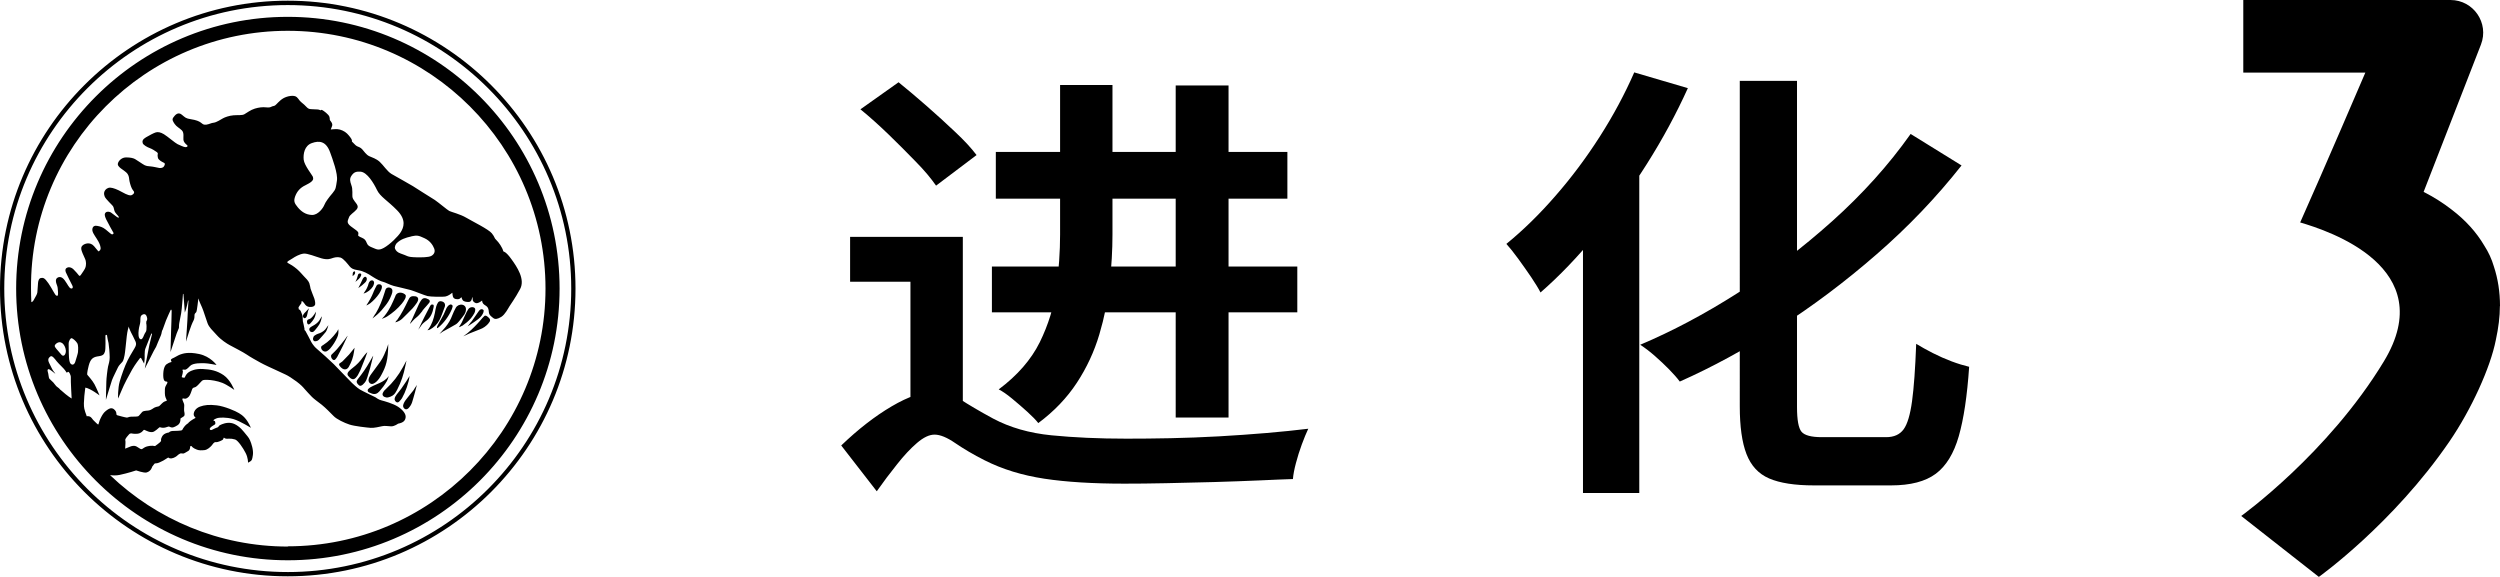
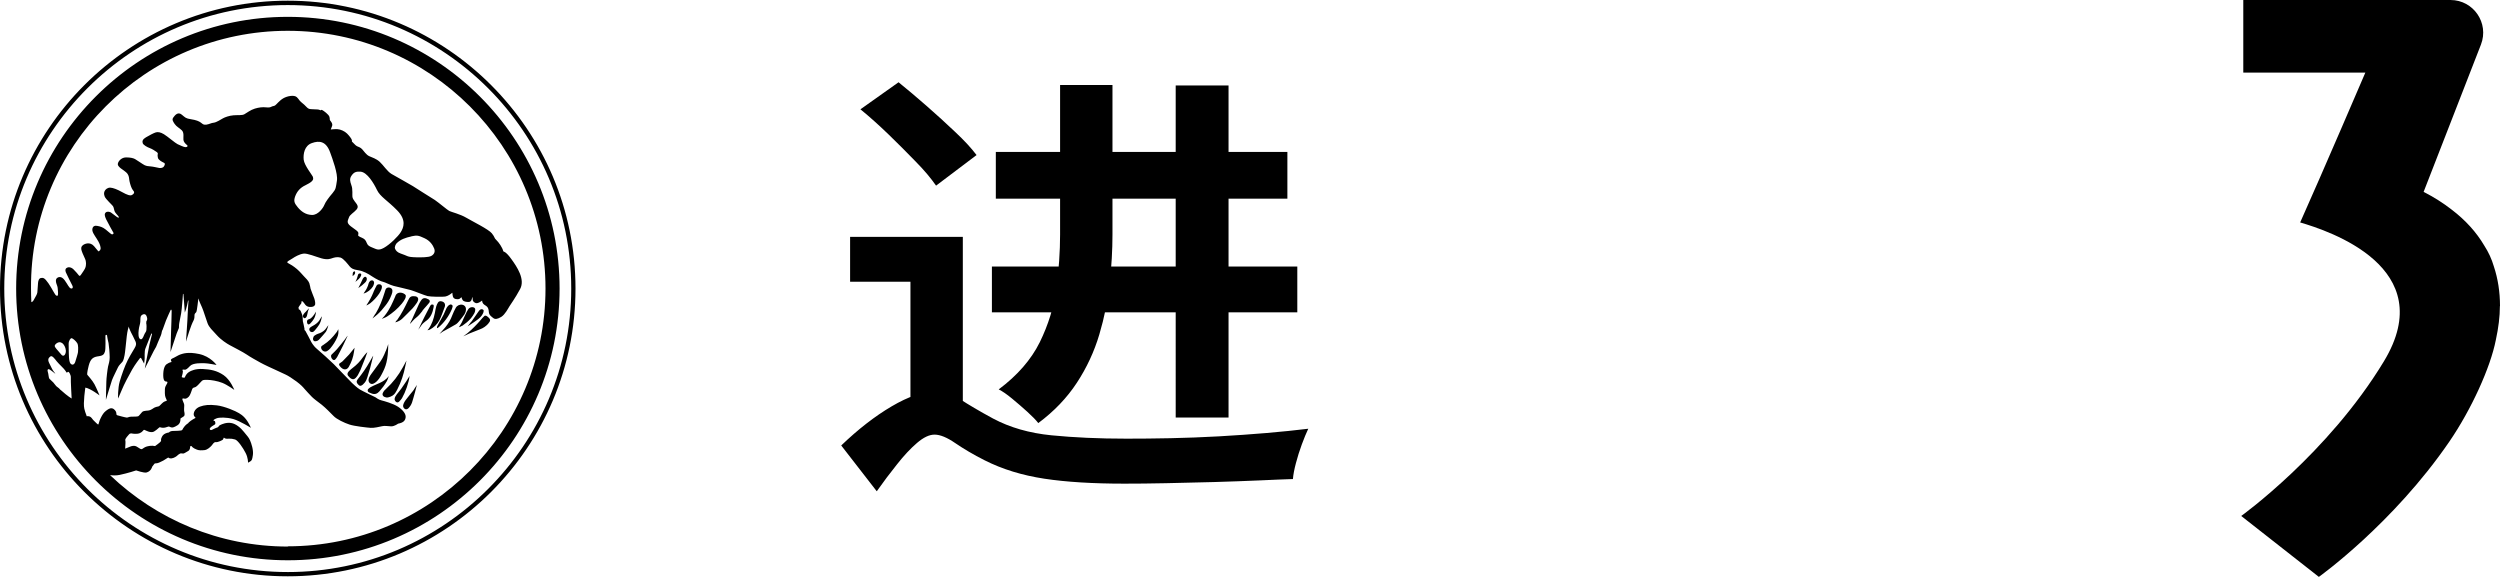
<svg xmlns="http://www.w3.org/2000/svg" id="uuid-c6a20811-d6f3-4b1d-89e4-23a468b75033" viewBox="0 0 216.68 50">
  <g>
    <path d="M81.09,33.93c.74,0,1.46,.23,2.14,.68,.69,.45,1.63,1.01,2.83,1.66,1.46,.78,3.15,1.27,5.08,1.46s4.09,.29,6.49,.29c1.17,0,2.44-.01,3.81-.04,1.37-.03,2.77-.08,4.2-.16,1.43-.08,2.81-.18,4.13-.29s2.53-.24,3.62-.37c-.17,.36-.36,.82-.56,1.36-.2,.55-.37,1.08-.51,1.62-.14,.53-.23,.99-.26,1.38-.77,.03-1.75,.06-2.93,.12-1.19,.05-2.48,.1-3.9,.14s-2.8,.07-4.16,.1c-1.36,.03-2.56,.04-3.62,.04-2.71,0-5.03-.14-6.94-.43-1.91-.29-3.64-.82-5.18-1.6-.97-.49-1.81-.99-2.53-1.48-.71-.49-1.31-.74-1.8-.74-.46,0-.96,.24-1.52,.72-.56,.48-1.14,1.1-1.73,1.85-.6,.75-1.19,1.53-1.76,2.34l-3.08-3.97c1.46-1.4,2.91-2.53,4.37-3.39s2.73-1.29,3.81-1.29Zm2.36-13.4v15.38h-4.54v-11.49h-5.23v-3.89h9.77Zm-8.87-11.06l3.3-2.34c.77,.62,1.58,1.31,2.44,2.06,.86,.75,1.68,1.5,2.46,2.24,.79,.74,1.41,1.41,1.86,2.01l-3.51,2.65c-.43-.62-1.01-1.32-1.76-2.08-.74-.77-1.53-1.55-2.36-2.36-.83-.8-1.64-1.53-2.44-2.18Zm11.39,13.63h26.47v3.97h-26.47v-3.97Zm.34-9.93h25.27v4.05h-25.27v-4.05Zm5.57-5.8h4.54v12.97c0,1.32-.08,2.73-.24,4.21-.16,1.48-.46,2.96-.9,4.44-.44,1.48-1.09,2.88-1.95,4.19-.86,1.31-1.97,2.47-3.34,3.49-.2-.26-.51-.58-.94-.97s-.87-.77-1.33-1.15c-.46-.38-.84-.64-1.16-.8,1.63-1.22,2.81-2.58,3.56-4.09,.74-1.51,1.22-3.06,1.44-4.67,.21-1.61,.32-3.17,.32-4.67V7.37Zm10.02,.04h4.58v28.78h-4.58V7.41Z" />
-     <path d="M141.66,6.28l4.63,1.36c-1,2.21-2.18,4.4-3.56,6.58s-2.84,4.23-4.41,6.13c-1.57,1.91-3.17,3.58-4.8,5-.17-.34-.44-.77-.79-1.3-.36-.53-.74-1.07-1.14-1.62-.4-.55-.74-.97-1.03-1.29,1.46-1.19,2.88-2.58,4.26-4.17,1.38-1.58,2.66-3.29,3.83-5.12,1.17-1.83,2.17-3.69,3-5.59Zm-4.46,10.55l4.84-4.36,.04,.04v30.22h-4.88V16.83Zm28.4-5.22l4.41,2.73c-2.17,2.75-4.62,5.32-7.35,7.69-2.73,2.38-5.55,4.5-8.48,6.37-2.93,1.87-5.79,3.43-8.59,4.67-.23-.31-.54-.66-.92-1.05s-.79-.77-1.22-1.15c-.43-.38-.86-.71-1.29-.99,2.77-1.17,5.58-2.66,8.44-4.48,2.86-1.82,5.59-3.89,8.2-6.23s4.88-4.85,6.79-7.55Zm-14.82-4.6h4.97v28.27c0,1.12,.13,1.83,.39,2.14s.84,.47,1.76,.47h5.57c.69,0,1.19-.23,1.52-.68,.33-.45,.57-1.27,.73-2.43,.16-1.17,.28-2.83,.36-4.98,.43,.26,.91,.53,1.44,.8,.53,.27,1.07,.51,1.63,.72,.56,.21,1.06,.36,1.52,.47-.17,2.52-.47,4.52-.9,6.02-.43,1.49-1.09,2.58-1.99,3.25-.9,.67-2.19,1.01-3.88,1.01h-6.68c-1.66,0-2.95-.2-3.88-.6-.93-.4-1.58-1.11-1.97-2.12s-.58-2.39-.58-4.13V7.02Z" />
  </g>
  <path d="M24.94,.06C11.19,.06,0,11.25,0,25.01s11.19,24.94,24.94,24.94,24.94-11.19,24.94-24.94S38.7,.06,24.94,.06m0,49.52C11.4,49.58,.37,38.56,.37,25.01S11.4,.44,24.94,.44s24.57,11.02,24.57,24.57-11.02,24.57-24.57,24.57M24.94,1.46C11.96,1.46,1.4,12.02,1.4,25.01s10.56,23.55,23.55,23.55,23.55-10.56,23.55-23.55S37.93,1.46,24.94,1.46M5.24,33.79c-.13-.13-.12-.15-.25-.23-.14-.08-.24-.27-.37-.41-.14-.14-.27-.25-.34-.33-.07-.07-.07-.42-.14-.6-.06-.18,.02-.27,.15-.2,.13,.07,.51,.38,.51,.38,0,0-.08-.14-.15-.21-.07-.07-.24-.42-.39-.73-.15-.31-.05-.44,.1-.56,.15-.13,.38,.19,.56,.42,.18,.23,.65,.64,.76,.83,.1,.17,.11,.18,.19,.09,.09-.1,.29,.27,.27,.49-.02,.22,.07,1.81,.07,1.81-.27-.15-.84-.63-.96-.75m-.49-3.88c.06-.11,.43-.48,.76-.04,.1,.13,.24,.43,.17,.71-.07,.28-.25,.31-.37,.16-.12-.16-.35-.39-.43-.5-.07-.1-.19-.21-.13-.32m2.01,.55c-.02,.19-.17,.63-.24,.87-.07,.24-.24,.35-.41,.18-.17-.18-.15-.89-.16-1.12,0,0-.01-.33-.01-.6s.16-.5,.26-.49c.1,.01,.38,.25,.49,.44,.1,.19,.08,.54,.06,.73m18.2,16.89c-5.97,0-11.41-2.36-15.42-6.19,.26,.03,.54,.04,.83-.02,.72-.15,1.43-.39,1.43-.39,0,0,.68,.24,.9,.18,.41-.11,.49-.5,.49-.5,0,0,.15-.2,.19-.25,.05-.05,.11-.04,.21-.05,.1,0,.35-.12,.56-.23,.21-.11,.37-.25,.43-.26,.06-.02,.04,.09,.28,.07,.24-.03,.47-.2,.51-.25,.04-.05,.16-.13,.24-.17,.08-.04,.19,0,.27,0,.09-.01,.22-.1,.41-.21,.19-.1,.18-.28,.19-.36,0-.09,.06-.08,.09-.09,.03,0,.06,.06,.14,.13,.08,.07,.19,.12,.36,.19,.17,.07,.4,.07,.66,.04,.26-.03,.5-.27,.61-.39,.11-.12,.19-.32,.37-.3,.19,.02,.57-.17,.61-.22,.04-.04,.04-.08,.06-.14,.02-.06,.06,0,.12,.03,.06,.04,.21,.04,.38,.03,.17,0,.25,0,.5,.07,.25,.08,.7,.75,.91,1.17,.22,.42,.21,.84,.21,.84l.16-.09c.16-.09,.2-.15,.26-.58,.06-.43-.13-1-.25-1.27-.12-.27-.23-.35-.52-.72-.29-.37-.71-.72-1.12-.78-.41-.07-.8,.11-.91,.16-.11,.05-.15,.09-.17,.14-.02,.04-.06,.06-.09,.08-.04,.02-.2,.06-.32,.13-.12,.06-.23,.14-.31,.09-.07-.05-.06-.12,0-.19,.06-.08,.29-.22,.39-.28,.09-.07,.03-.21,.02-.26-.01-.06-.09-.04-.13-.08-.04-.04,.07-.12,.28-.2,.21-.08,.84-.1,1.44,.07,.6,.18,1.52,.76,1.52,.76-.36-.82-.73-1.09-1.03-1.27-.3-.19-1.26-.6-1.93-.68-.67-.08-1.07-.03-1.46,.11-.39,.15-.53,.44-.54,.65,0,.22,.15,.27,.16,.31,0,.03-.13,.09-.22,.14-.09,.04-.35,.24-.38,.28-.03,.04,0,.05-.13,.12-.12,.07-.32,.32-.34,.37-.03,.05-.06,.14-.12,.18-.06,.04-.59,.06-.8,.06s-.32,.13-.32,.13c-.48,.08-.58,.31-.65,.48-.07,.17,0,.18-.04,.28-.04,.09-.51,.42-.51,.42-.3-.07-.6,0-.76,.05-.16,.05-.29,.17-.37,.21-.08,.03-.19-.03-.42-.19-.23-.16-.49-.07-.59-.03s-.42,.18-.44,.18c-.02,0,0-.08,0-.19s.04-.41,0-.54c-.04-.12,.26-.43,.32-.5,.06-.08,.15-.09,.2-.09,.05,0,.21,.06,.53,.03,.31-.03,.46-.23,.52-.3,.06-.07,.08-.04,.28,.05,.2,.09,.36,.13,.53,.1,.17-.03,.51-.34,.56-.39,.05-.05,.06-.01,.25,.02,.19,.03,.43-.06,.51-.09,.08-.03,.11-.01,.25,.05,.13,.06,.31-.01,.57-.17,.26-.16,.27-.46,.26-.54,0-.08,.06-.09,.11-.12,.06-.03,.07-.04,.18-.12,.11-.08,.07-.28,.04-.41-.03-.13,0-.39,0-.53,0-.13-.03-.17-.13-.42-.1-.25,.06-.19,.16-.17,.1,.03,.26-.06,.37-.18,.12-.12,.23-.49,.29-.65,.06-.15,.17-.12,.29-.18,.12-.06,.31-.27,.47-.45,.15-.18,.22-.17,.54-.17,.31,0,.88,.09,1.31,.26,.43,.17,1.04,.61,1.04,.61,0,0-.34-.88-.93-1.28-.59-.4-1.15-.5-1.79-.53-.64-.04-1.04,.15-1.21,.26-.17,.11-.27,.26-.33,.4-.06,.14-.09,.09-.14,.09s-.15-.03-.16-.05c0-.02,.05-.19,.08-.31,.03-.13,.03-.21,0-.26-.02-.05-.02-.05,0-.07,.02-.02,.15,0,.22,0,.07-.01,.17-.05,.42-.32,.25-.28,1.04-.25,1.29-.24,.25,0,1.01,.15,1.01,.15,0,0-.52-.74-1.51-.95-.99-.21-1.43-.02-1.6,.03-.18,.05-.44,.23-.56,.28-.12,.05-.24,.11-.28,.17-.03,.06,.04,.15,.05,.19,0,.04-.05,.03-.14,.06-.09,.03-.13,.06-.28,.15-.15,.09-.25,.34-.28,.61-.03,.27-.03,.57,.03,.73,.05,.16,.18,.17,.25,.17s.07,.08,.05,.13c-.02,.06-.08,.13-.15,.28-.07,.15-.06,.29-.06,.59,0,.3,.1,.47,.15,.58,.05,.11,0,.08-.16,.14-.16,.06-.32,.26-.42,.35-.1,.1-.12,.07-.33,.13-.21,.06-.27,.16-.47,.25-.2,.09-.28,.05-.49,.09-.21,.03-.22,.07-.32,.18-.1,.1-.18,.23-.26,.28-.08,.04-.39,.04-.6,.04s-.29,.08-.39,.08-.74-.17-.83-.2c-.09-.03-.08-.1-.09-.22-.01-.12-.17-.34-.36-.38-.19-.04-.34,.07-.54,.22-.2,.16-.31,.34-.45,.62-.15,.28-.17,.56-.22,.56s-.24-.21-.36-.32c-.13-.11-.17-.24-.31-.34-.13-.09-.33-.06-.33-.06,0-.11-.09-.19-.2-.65-.12-.46,.09-1.83,.09-1.83,.47,.09,1.23,.68,1.23,.68,0,0-.26-.63-.44-.97-.18-.34-.61-.8-.62-.82-.01-.02-.05-.12,.12-.79,.17-.67,.45-.76,.88-.82,.42-.06,.46-.21,.53-.41,.07-.2,.04-1.24,.04-1.33,0-.09,.03-.12,.08-.11,.06,0,.08,.08,.08,.18,0,.1,.07,.33,.11,.53,.04,.21,.1,.91,.1,1.24,0,.34-.09,.57-.14,.79-.05,.22-.15,1.07-.15,1.31,0,.25-.04,1.59-.04,1.59,0,0,.23-.74,.24-.79,.01-.05,.21-.68,.29-.93,.09-.25,.44-.93,.52-1.11,.08-.17,.24-.31,.37-.46,.13-.15,.16-.44,.2-.59,.04-.15,.14-1.22,.19-1.65,.05-.44,.14-.75,.17-.8,.03-.05,.02,0,.02,.05,0,.05,.18,.43,.18,.43,0,0,.32,.61,.39,.79,.07,.18,.05,.27,0,.41-.04,.13-.41,.67-.68,1.21-.27,.54-.52,1.26-.69,1.84-.17,.58-.15,1.48-.15,1.48,0,0,.15-.3,.33-.75s.64-1.32,.9-1.77c.26-.45,.59-.87,.64-.94,.05-.07,.11-.11,.16,0,.05,.11,.23,.43,.23,.43,.07-.38,.05-.59,.05-.81,0-.22,.02-.39,.07-.51,.05-.12,.44-1.13,.49-1.24,.05-.11,.08-.04,.07,.04-.01,.08-.15,.56-.22,.9-.07,.34-.4,2.06-.4,2.06,0,0,.72-1.44,.78-1.54,.05-.11,.16-.26,.2-.35,.04-.09,.28-.7,.36-.86s.14-.4,.14-.46c0-.06,.03-.09,.07-.17,.04-.09,.23-.62,.29-.8,.07-.18,.37-.84,.4-.9,.03-.06,.08-.05,.09,.07,.01,.11-.05,1.75-.05,1.75l-.05,1.82s.49-1.48,.53-1.6c.03-.11,.18-.41,.2-.49,.01-.07,.01-.16,.01-.27s.12-.63,.18-.99c.07-.37,.16-1.69,.16-1.69h.04s.05,.77,.07,.93c.02,.16,.05,.69,.05,.69,.16-.36,.28-1.04,.28-1.04h.04s-.06,.82-.07,1.14c0,.32-.15,2.42-.15,2.42,0,0,.15-.46,.27-.86,.13-.4,.28-.78,.38-.96,.1-.19,.09-.38,.09-.49,0-.11,.08-.17,.15-.25,.07-.09,.17-1.11,.18-1.15,0-.04,.02-.01,.02-.01,.02,.15,.19,.48,.31,.77,.13,.29,.33,.98,.47,1.35,.14,.37,.4,.59,.79,1.02,.38,.43,.89,.75,1.13,.88,.24,.13,1.21,.63,1.48,.82,.27,.19,.86,.52,1.17,.69,.32,.18,1.06,.52,1.33,.64,.26,.12,.64,.3,.86,.4,.22,.1,.6,.34,.96,.61s.55,.47,.69,.64c.15,.17,.45,.5,.64,.69,.19,.19,.49,.4,.85,.68,.36,.29,.75,.7,1.02,.97,.26,.28,.94,.6,1.37,.74,.43,.15,1.56,.27,1.85,.29,.3,.02,.75-.09,.98-.14,.23-.06,.51,0,.8,.01,.29,0,.59-.23,.59-.23,.47-.09,.63-.27,.66-.56,.03-.29-.24-.63-.66-.91-.43-.28-1.17-.48-1.43-.55-.26-.06-.43-.21-.53-.27-.1-.06-1.08-.51-1.34-.67-.26-.16-.57-.46-.69-.57-.12-.11-1.36-1.41-1.58-1.63s-1.17-1.09-1.48-1.34c-.31-.26-.5-.63-.5-.64,0,0-.42-.82-.47-.89-.05-.07-.07-.07-.08-.08-.01-.01-.01-.05-.01-.13s-.13-.58-.14-.64c-.01-.05-.01-.29-.02-.39,0-.1-.12-.39-.16-.48-.04-.09-.09-.13-.14-.15-.05-.03-.05-.03-.05-.05,0,0,.01-.01,.02-.03-.04-.05-.02-.11-.02-.11,0,0,.12-.21,.24-.35,0-.04,.01-.08,.01-.1,0-.07,0-.07,.04-.08,.04-.01,.14,.09,.22,.21,.08,.12,.18,.27,.44,.29,.26,.01,.37-.03,.45-.14,.09-.1,.02-.42-.04-.6-.06-.18-.29-.71-.32-.84-.03-.12-.04-.27-.11-.48-.07-.2-.31-.44-.47-.6-.15-.15-.32-.38-.6-.62-.28-.24-.59-.43-.79-.53-.2-.1,.23-.27,.41-.4,.19-.13,.6-.37,.95-.41,.35-.04,1.03,.26,1.56,.41,.53,.15,.79,.03,.94-.02,.15-.05,.42-.13,.7-.05,.28,.09,.65,.59,.8,.77,.15,.17,.28,.26,.74,.33,.45,.07,.86,.3,1.21,.54,.36,.24,.77,.43,.93,.46,.17,.03,.63,.28,.94,.36,.3,.08,1.18,.27,1.48,.36,.3,.09,1.2,.46,1.45,.52,.25,.06,1.3,.08,1.53,.04,.23-.04,.48-.22,.57-.3,.09-.08,.02,0,.09,.28,.07,.29,.42,.26,.52,.24,.09-.02,.19-.14,.22-.16,.03-.02,0,.07,.1,.23,.09,.15,.31,.18,.53,.18,.27,0,.28-.32,.31-.4,.03-.09,.03,.08,.04,.18,0,.1,.04,.22,.25,.31,.21,.09,.57-.22,.57-.22,0,0-.03,.25,.25,.41,.28,.16,.31,.33,.33,.59,.02,.27,.22,.39,.38,.52,.16,.13,.37,.1,.7-.1,.33-.21,.59-.73,.71-.92,.11-.19,.46-.64,.92-1.49,.46-.85-.28-1.94-.76-2.6-.47-.66-.69-.66-.69-.66-.09-.36-.41-.8-.61-.99-.21-.19-.1-.22-.39-.58-.28-.35-1.67-1.03-2.21-1.35-.54-.32-1.31-.5-1.48-.59-.17-.09-.9-.71-1.25-.95-.35-.23-1.71-1.06-1.9-1.2-.16-.11-1.49-.84-1.86-1.06-.37-.22-.71-.77-1.02-1.05-.31-.28-.65-.37-.91-.49-.26-.12-.46-.44-.61-.6-.15-.16-.29-.19-.44-.26-.15-.07-.27-.25-.38-.34-.11-.09-.05-.08-.07-.19-.02-.11-.23-.38-.42-.57-.2-.2-.57-.37-.84-.38-.27-.01-.57,.03-.57,.03,0,0,.02-.07,.11-.29,.09-.22-.12-.43-.17-.5-.05-.07,0-.13-.06-.32-.06-.19-.49-.51-.61-.57-.12-.06-.15,.02-.15,.02-.2-.1-.26-.07-.56-.09-.29-.02-.45,.02-.64-.18-.19-.2-.24-.24-.47-.43-.23-.2-.16-.21-.39-.44-.23-.22-.84-.1-1.18,.1-.34,.2-.6,.55-.7,.61-.1,.07-.2,.05-.31,.11-.11,.06-.21,.09-.49,.06-.29-.03-.59,0-.96,.11-.37,.11-.71,.38-.91,.49-.2,.11-.56,.06-.94,.09-.38,.03-.75,.17-.91,.26-.16,.09-.58,.36-.8,.38-.22,.02-.38,.13-.64,.17-.26,.03-.3-.04-.47-.17-.17-.13-.42-.23-.87-.3-.45-.07-.47-.13-.8-.4-.33-.27-.58,.05-.72,.24-.14,.19-.05,.33,.11,.57,.16,.24,.42,.35,.63,.56,.2,.21,.11,.58,.13,.8,.02,.22,.18,.36,.3,.46,.13,.1,.02,.2-.13,.19-.14,0-.49-.18-.68-.26-.18-.08-.88-.68-1.18-.86-.3-.18-.52-.21-.7-.16-.18,.05-.57,.26-.86,.43-.29,.17-.33,.33-.28,.5,.05,.17,.41,.36,.61,.43,.2,.07,.46,.24,.6,.34,.13,.1,.1,.13,.09,.21-.01,.09-.02,.13,.02,.3,.04,.17,.32,.33,.49,.41,.18,.07,.1,.21,.03,.33-.07,.12-.26,.15-.38,.14-.12-.02-.58-.13-.77-.14-.2-.02-.34-.02-.53-.11-.18-.09-.66-.44-.83-.53-.17-.09-.42-.14-.77-.14-.35,0-.61,.25-.69,.46-.08,.21,.04,.3,.13,.4,.09,.1,.33,.23,.56,.43,.23,.2,.25,.42,.27,.61,.02,.18,.12,.57,.22,.77,.1,.2,.18,.24,.2,.32,.02,.09-.01,.16-.17,.26-.15,.1-.43,0-.86-.24-.43-.24-.77-.37-1.02-.39-.25-.01-.42,.15-.49,.28-.07,.13-.09,.28,0,.5,.09,.22,.63,.71,.71,.82,.08,.11,.09,.31,.15,.46,.06,.15,.31,.38,.35,.46,.04,.08,0,.09-.07,.07-.07-.01-.5-.38-.61-.44-.11-.06-.31-.11-.44,0-.13,.11-.11,.29,.03,.59,.14,.3,.61,1.13,.64,1.18,.03,.06-.05,.14-.14,.13-.09-.02-.3-.24-.55-.43-.25-.2-.48-.26-.69-.3-.21-.05-.41,0-.45,.25-.05,.25,.16,.52,.39,.88,.23,.36,.29,.55,.32,.75,.03,.21-.1,.26-.14,.31-.05,.05-.07-.02-.43-.44-.36-.41-.83-.2-.98-.07-.14,.12-.13,.23-.12,.35,.01,.12,.17,.5,.31,.79,.14,.29,.1,.56,.06,.74-.04,.18-.3,.51-.4,.67-.1,.16-.16,.09-.22,.01-.06-.08-.21-.26-.44-.49-.24-.22-.48-.19-.6-.1-.12,.09-.1,.23-.05,.37,.06,.14,.49,1.02,.56,1.14,.07,.12,.06,.29-.11,.26-.17-.03-.28-.34-.55-.71-.27-.37-.53-.31-.67-.19-.14,.12-.1,.37-.02,.56,.08,.19,.1,.36,.11,.64,.01,.29,0,.37-.14,.32-.13-.05-.34-.56-.69-1.07-.35-.51-.47-.48-.64-.46-.17,.02-.24,.21-.26,.42-.03,.21-.03,.63-.06,.83-.03,.2-.16,.36-.26,.56-.1,.2-.15,.24-.22,.27-.02,0-.03,.02-.04,.02-.02-.4-.03-.8-.03-1.2C2.61,12.69,12.63,2.67,24.94,2.67s22.34,10.02,22.34,22.34-10.02,22.34-22.34,22.34M12.67,27.99c.04,.16,.04,.44,.02,.61-.02,.18-.11,.2-.21,.45-.09,.25-.2,.43-.34,.33-.15-.09-.16-.46-.12-.77,.03-.31,.13-.52,.14-.72,.01-.2,0-.37,.05-.49,.06-.12,.23-.18,.31-.17,.18,.02,.24,.32,.24,.42,0,.15-.12,.18-.08,.33m14.46-12.61c-.1-.24-.76-1.02-.82-1.53-.05-.5,.07-1.22,.71-1.44,.64-.23,1.23-.17,1.58,.8,.21,.58,.69,1.86,.59,2.46-.1,.61-.07,.71-.38,1.08-.31,.36-.61,.76-.71,1.02-.1,.26-.54,.89-1.08,.87-.54-.02-.92-.3-1.22-.66-.29-.36-.38-.52-.23-.95,.16-.43,.43-.75,.9-.97,.47-.23,.75-.43,.64-.68m3.59,2.03c-.23-.29-.16-.42-.17-.75-.02-.33,0-.35-.1-.64-.1-.29-.16-.52,.02-.78,.21-.31,.4-.38,.8-.35,.56,.05,1.13,.99,1.41,1.58,.28,.59,.92,.92,1.75,1.77,.83,.85,.55,1.5,.32,1.88-.23,.38-.96,1.09-1.47,1.37-.5,.28-.66,.1-1.06-.05-.4-.16-.38-.31-.49-.52-.1-.21-.26-.26-.52-.38-.26-.12-.12-.16-.14-.33-.02-.17-.23-.26-.66-.59-.43-.33-.23-.52-.16-.76,.07-.24,.43-.42,.66-.69,.23-.28,.03-.45-.19-.75m4.95,3.07c.51-.11,.61-.07,1.12,.16,.51,.23,.74,.62,.85,.9,.11,.28-.01,.51-.25,.64-.24,.13-.87,.13-1.3,.12-.43-.01-.62-.04-.77-.1-.14-.06-.3-.13-.59-.23-.29-.1-.41-.25-.48-.41-.07-.17,.07-.4,.13-.47,.33-.34,.77-.49,1.28-.6m-1.37,13.54c-.15,.23-.37,.35-.64,.41-.12,.03-.23,0-.34-.05-.12-.06-.18-.19-.13-.31,.03-.08,.08-.15,.13-.22,.05-.06,.1-.11,.16-.16,.6-.55,1.06-1.15,1.45-1.86,.05-.09,.26-.49,.32-.59-.08,.37-.1,.45-.1,.47-.15,.74-.35,1.36-.7,2.04-.05,.09-.1,.19-.16,.27m-3.27-1.5c-.05,.08-.11,.16-.18,.23-.14,.14-.27,.14-.43,.03-.02-.02-.05-.04-.07-.06-.25-.22-.28-.36-.04-.6,.08-.08,.18-.16,.27-.23,.38-.29,.65-.57,.92-.96,.09-.12,.19-.26,.37-.42-.05,.13-.14,.4-.19,.52-.14,.35-.28,.7-.42,1.05-.07,.15-.15,.3-.23,.45m1.07-.61c-.07,.26-.15,.51-.23,.76-.05,.16-.11,.32-.22,.46-.07,.08-.13,.15-.17,.18-.13,.11-.25,.15-.34,.06-.15-.13-.25-.27-.17-.41,.02-.04,.04-.09,.07-.12,.41-.51,.72-.96,1.04-1.52,.02-.03,.27-.5,.3-.51-.07,.26-.21,.85-.28,1.1m1.44,1.13c-.17,.3-.39,.59-.62,.85-.2,.23-.42,.3-.69,.19-.06-.02-.18-.07-.24-.1-.1-.05-.13-.2-.05-.28,.06-.06,.13-.12,.2-.16,.14-.07,.35-.18,.5-.24,.39-.16,.65-.29,.87-.49,.01,0,.16-.15,.22-.24-.05,.18-.14,.38-.18,.46m-3.94-1.18s-.09-.08-.12-.13c-.21-.25,.08-.28,.22-.42,.15-.15,.43-.45,.58-.6,.13-.15,.3-.37,.47-.58-.03,.16-.04,.3-.05,.35-.07,.48-.21,.88-.45,1.3-.15,.26-.4,.3-.64,.09m-.36-2.65c-.16,.36-.36,.67-.61,.97-.07,.08-.18,.18-.28,.23-.21,.12-.47-.04-.51-.28,0-.05,0-.09,.02-.13,.03-.04,.11-.09,.15-.11,.52-.34,.79-.63,1.18-1.13,0,0,.07-.1,.14-.25,.03,.28,0,.5-.09,.7m6.27,3.34c-.07,.61-.36,1.41-.66,1.94-.07,.11-.16,.21-.26,.31-.07,.06-.15,.08-.24,.02-.09-.06-.15-.17-.14-.27,.02-.15,.09-.26,.18-.38,.12-.16,.29-.35,.4-.51,.16-.23,.27-.4,.43-.63,.05-.07,.24-.4,.29-.47m.37,1.18s.25-.4,.26-.4c-.03,.12-.14,.54-.17,.66-.09,.31-.15,.55-.25,.86-.06,.18-.17,.35-.3,.49-.1,.1-.21,.13-.31,.08-.11-.06-.19-.2-.16-.34,.05-.2,.16-.37,.29-.53,.22-.3,.33-.4,.56-.7,.03-.04,.05-.07,.08-.11m-6.14-3.82c-.16,.31-.34,.68-.51,.99-.05,.08-.11,.16-.17,.22-.07,.07-.16,.05-.23-.01-.11-.11-.18-.29-.09-.41,.02-.03,.05-.06,.08-.08,.32-.3,.5-.51,.77-.85,0,0,.27-.34,.32-.41,.05-.07,.21-.31,.23-.3-.06,.14-.33,.72-.4,.85m-1.49-1.19c-.17,.22-.36,.41-.54,.62-.05,.06-.11,.11-.18,.15-.07,.03-.15,.05-.22,.05-.12,0-.2-.14-.17-.26,.02-.09,.06-.2,.14-.24,.09-.06,.18-.12,.28-.15,.25-.07,.46-.19,.64-.38,.04-.05,.2-.27,.27-.37-.03,.16-.16,.5-.22,.58m-1.06-.02c-.1,.07-.25,.05-.32-.04-.08-.11-.08-.24,.03-.32,.07-.05,.14-.1,.22-.14,.2-.1,.4-.25,.54-.43,.08-.11,.22-.39,.25-.39-.11,.68-.36,.88-.54,1.12-.05,.07-.11,.14-.18,.19m-.28-.7s-.07,.06-.11,.08c-.06,.02-.11,0-.14-.05-.02-.05-.09-.2,0-.33,.06-.07,.2-.06,.31-.16,.18-.15,.35-.42,.43-.56-.06,.56-.27,.77-.5,1.03m-.1-1.33c-.2,.45-.11,.61-.27,.81-.03,.03-.1,.06-.14,.06-.06,0-.13-.13-.13-.18,0-.06,.03-.11,.06-.17,.03-.06,.14-.16,.19-.21,.05-.05,.22-.25,.29-.31m6.65,3.7s.15-.38,.21-.59c-.02,1.42-.2,1.93-.58,2.64-.12,.23-.26,.45-.46,.63-.08,.07-.17,.13-.27,.17-.21,.08-.41-.1-.4-.33,0-.07,.03-.16,.06-.23,.05-.1,.11-.2,.18-.29,.19-.27,.41-.56,.61-.83,.31-.41,.45-.68,.64-1.16m6.84-3.2c-.15,.22-.3,.4-.47,.61-.08,.1-.2,.23-.31,.29-.35,.21-.68,.38-1.04,.58-.01-.02-.35,.25-.36,.24,.14-.16,.47-.54,.51-.58,.26-.32,.46-.65,.6-1.04,.08-.22,.19-.43,.3-.64,.11-.2,.34-.31,.57-.27,.16,.03,.3,.16,.31,.33,.02,.15-.03,.35-.12,.48m-6.95,.18c.5-.62,.71-1.18,.92-1.65,.01-.03,.05-.13,.06-.15,.14-.29,.51-.3,.78-.11,.07,.05,.11,.1,.1,.18,0,.07-.03,.18-.07,.24-.07,.13-.17,.28-.27,.4-.36,.44-.8,.81-1.28,1.12-.05,.03-.1,.06-.15,.08-.03,.02-.26,.1-.31,.13,.08-.09,.21-.23,.22-.24m1.1,.35c.4-.56,.68-1.13,.98-1.75,0-.02,.02-.03,.03-.05,.12-.28,.29-.3,.57-.27,.21,.03,.3,.18,.23,.38-.02,.07-.06,.14-.11,.21-.07,.1-.27,.37-.36,.46-.34,.36-.55,.55-.9,.9-.12,.12-.39,.27-.6,.31,.07-.08,.14-.18,.15-.2m3.66,.04c-.18,.35-.47,.6-.81,.79-.04,.02-.13,.05-.21,.05,.04-.03,.09-.1,.1-.11,.31-.44,.44-.87,.55-1.39,.04-.2,.06-.37,.12-.57,.03-.1,.09-.24,.15-.33,.08-.12,.21-.14,.36-.09,.15,.04,.25,.16,.25,.3,0,.06,0,.12-.03,.18-.15,.4-.28,.8-.47,1.17m-5.52-.59c.36-.61,.58-1.18,.79-1.86,.03-.08,.05-.19,.09-.27,.07-.13,.23-.17,.36-.13,.14,.04,.23,.15,.22,.29,0,.1-.03,.21-.07,.31-.17,.47-.38,.76-.55,.97-.21,.28-.43,.53-.69,.76-.06,.05-.35,.3-.42,.34,.15-.24,.23-.38,.26-.42m4.07-.23c-.16,.2-.32,.41-.53,.57-.08,.06-.22,.19-.3,.28-.08,.09-.2,.24-.25,.27,0-.05,.1-.23,.19-.41,.08-.19,.39-.87,.59-1.31,.05-.11,.14-.25,.21-.35,.11-.16,.27-.2,.45-.13,.05,.02,.14,.06,.19,.09,.1,.07,.12,.16,.05,.27-.05,.07-.17,.21-.23,.27-.15,.17-.24,.26-.38,.44m5.73,1.1c-.2,.22-.44,.4-.73,.5-.3,.11-.71,.28-.91,.36-.21,.08-.5,.25-.54,.25,.54-.37,.95-.8,1.2-1.07,.16-.16,.32-.36,.47-.53,.04-.05,.12-.12,.17-.17,.05-.04,.11-.02,.17,0,.04,.02,.09,.06,.13,.09,.23,.19,.25,.33,.04,.55m-2.28,.21c-.05,.04-.21,.12-.28,.13,.12-.18,.22-.36,.26-.43,.2-.42,.21-.48,.42-.9,.04-.08,.09-.17,.14-.24,.08-.11,.2-.17,.34-.17,.14,0,.27,.08,.26,.21,0,.09-.03,.23-.07,.3-.09,.17-.19,.31-.31,.46-.22,.26-.47,.45-.75,.65m-2.11,.19s-.08,.04-.08-.06c0-.07,.09-.22,.11-.26,.08-.15,.15-.29,.24-.43,.17-.28,.3-.55,.42-.85,.04-.11,.09-.2,.17-.29,.04-.06,.12-.11,.19-.14,.09-.05,.24,.04,.23,.14,0,.06-.06,.23-.08,.28-.26,.6-.68,1.18-1.2,1.6m-5.57-3.14c.04-.1,.21-.45,.27-.55,.06-.09,.19-.11,.3-.08,.08,.02,.15,.11,.15,.19,0,.09-.01,.16-.05,.25-.05,.12-.12,.25-.19,.36-.2,.3-.49,.61-.78,.84-.16,.1-.26,.17-.33,.18,.28-.42,.46-.75,.63-1.18m4.56,2.51c-.15,.11-.35,.28-.42,.4-.08,.11-.26,.38-.27,.38,.14-.29,.41-.88,.56-1.16,.12-.24,.29-.55,.41-.79,.04-.07,.09-.19,.17-.23,.05-.02,.18,0,.19,.04,.01,.05,.02,.13,0,.18-.08,.46-.24,.89-.63,1.18m3.9,.09c.12-.16,.46-.66,.55-.79,.08-.13,.17-.25,.27-.29,.1-.04,.26,.02,.25,.13,0,.07-.03,.18-.07,.24-.05,.1-.11,.2-.19,.28-.23,.26-.77,.58-1.13,.83,.09-.12,.19-.24,.31-.41m-9.34-2.43c.19-.26,.28-.41,.39-.69,.03-.07,.05-.28,.18-.4,.06-.06,.19-.08,.26-.04,.07,.04,.1,.16,.09,.23-.02,.1-.05,.2-.1,.28-.18,.27-.45,.51-.81,.61m-.46-.47c.17-.32,.29-.58,.39-.8,.02-.05,.06-.09,.1-.13,.05-.05,.12-.07,.18-.03,.04,.03,.07,.09,.07,.13,.01,.14-.05,.25-.15,.35-.14,.15-.37,.33-.59,.48m-.25-.54c.11-.2,.18-.42,.21-.55,.02-.13,.1-.21,.24-.17,.13,.04,.02,.24-.05,.35-.07,.11-.4,.37-.4,.37m-.24-.51s0-.25,.04-.32c.05-.07,.11-.11,.15-.07,.04,.04,.04,.17-.02,.25-.06,.07-.17,.15-.17,.15" />
  <path d="M216.68,26.53c0-1.23-.18-2.37-.53-3.43,0,0,0,0,0,0-.19-.65-.47-1.25-.83-1.81-.69-1.17-1.63-2.21-2.84-3.13-.73-.57-1.54-1.08-2.42-1.53l4.97-12.77c.72-1.86-.65-3.86-2.64-3.86h-17.96V6.29h10.58s-3.71,8.66-5.65,12.99c2.42,.71,12.21,3.88,7.25,12.05-4.84,7.99-12.36,13.39-12.36,13.39l6.73,5.28s6.42-4.58,11.32-11.74c1.9-2.78,3.55-6.4,4.02-8.8,.23-1.06,.35-2.03,.35-2.93Z" />
</svg>